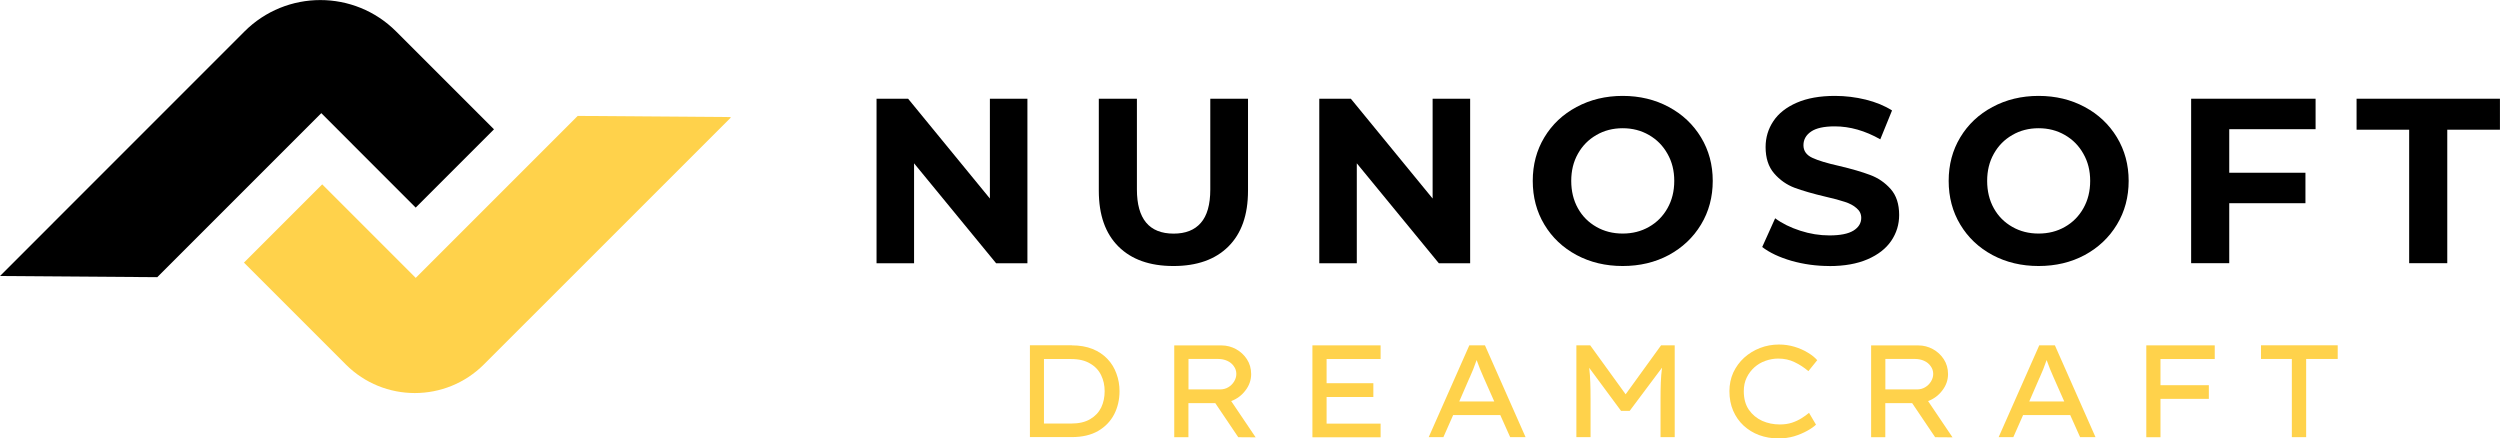
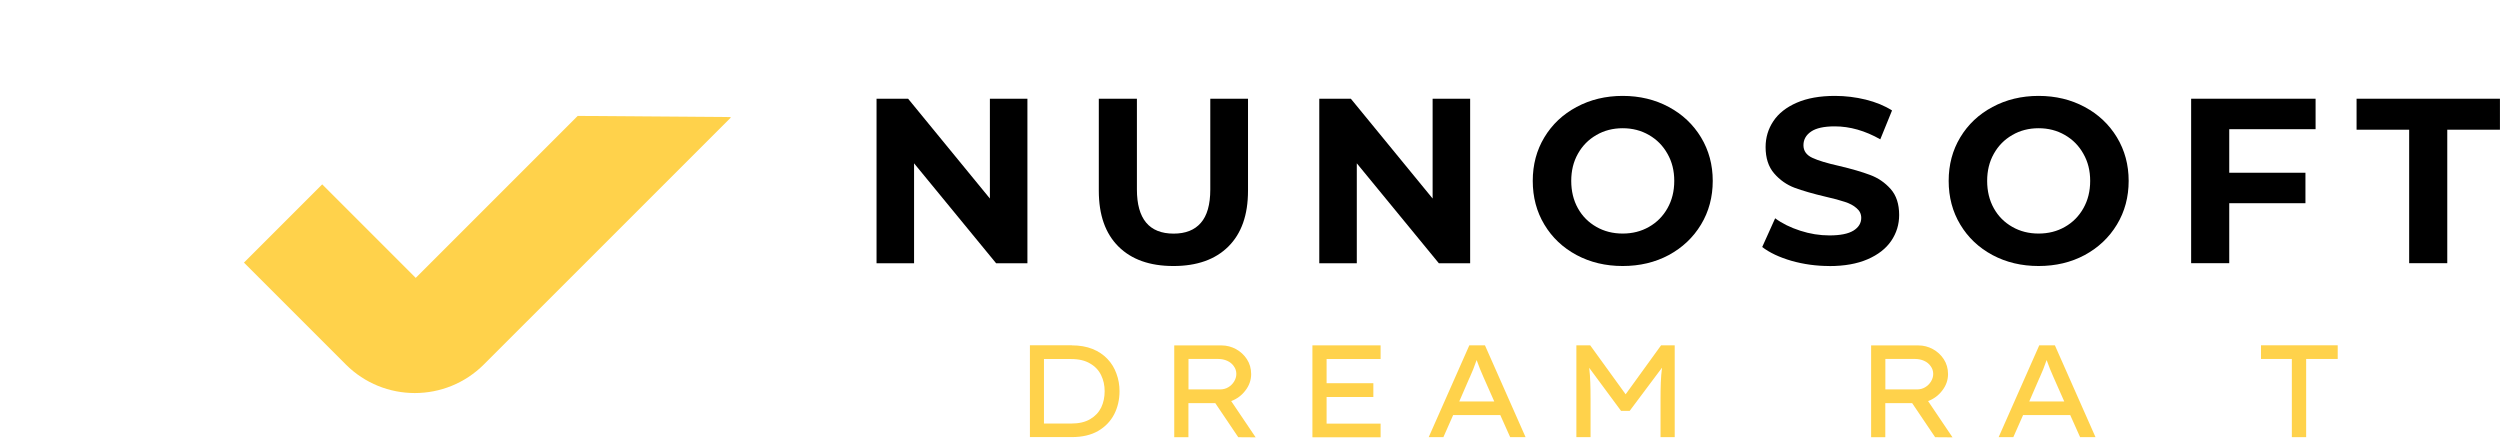
<svg xmlns="http://www.w3.org/2000/svg" id="Ebene_1" data-name="Ebene 1" viewBox="0 0 389.74 68.36">
  <defs>
    <style>
      .cls-1 {
        clip-path: url(#clippath);
      }

      .cls-2 {
        fill: none;
      }

      .cls-2, .cls-3, .cls-4 {
        stroke-width: 0px;
      }

      .cls-5 {
        clip-path: url(#clippath-1);
      }

      .cls-4 {
        fill: #ffd24b;
      }
    </style>
    <clipPath id="clippath">
-       <rect class="cls-2" width="77.26" height="43.25" />
-     </clipPath>
+       </clipPath>
    <clipPath id="clippath-1">
      <rect class="cls-2" x="38" y="17.88" width="75.89" height="43.45" />
    </clipPath>
  </defs>
  <g class="cls-1">
-     <path class="cls-3" d="M64.81,32.36l12.2-12.2-15.26-15.26c-6.52-6.52-17.1-6.52-23.63,0L0,43.03l24.52.18,25.57-25.57,14.72,14.73Z" />
-   </g>
+     </g>
  <g class="cls-5">
    <path class="cls-4" d="M90.07,18.06l-25.26,25.26-14.58-14.58-12.2,12.2,15.88,15.88c5.94,5.94,15.57,5.94,21.52,0l38.58-38.57-23.93-.18Z" />
  </g>
  <path class="cls-3" d="M160.17,15.39v25.65h-4.88l-12.79-15.58v15.58h-5.85V15.39h4.92l12.75,15.56v-15.56h5.85Z" />
  <path class="cls-3" d="M182.92,41.47c-3.67,0-6.52-1.01-8.56-3.04-2.04-2.03-3.06-4.92-3.06-8.69v-14.35h5.94v14.15c0,4.58,1.91,6.88,5.73,6.88,1.84,0,3.26-.55,4.23-1.67.98-1.11,1.48-2.84,1.48-5.21v-14.15h5.88v14.35c0,3.77-1.02,6.66-3.06,8.69-2.04,2.03-4.9,3.04-8.56,3.04Z" />
  <path class="cls-3" d="M229.19,15.39v25.65h-4.88l-12.79-15.58v15.58h-5.85V15.39h4.92l12.75,15.56v-15.56h5.85Z" />
  <path class="cls-3" d="M252.97,41.47c-2.66,0-5.05-.57-7.19-1.71-2.14-1.15-3.81-2.73-5.02-4.75-1.21-2.01-1.81-4.28-1.81-6.81s.6-4.78,1.81-6.79c1.21-2.01,2.88-3.59,5.02-4.73,2.14-1.15,4.53-1.73,7.19-1.73s5.06.58,7.19,1.73c2.13,1.14,3.8,2.72,5.02,4.73,1.22,2.02,1.83,4.28,1.83,6.79s-.61,4.8-1.83,6.81c-1.22,2.02-2.9,3.6-5.02,4.75-2.13,1.14-4.52,1.71-7.19,1.71ZM252.97,36.41c1.51,0,2.88-.34,4.1-1.04,1.22-.69,2.18-1.66,2.88-2.9.71-1.25,1.06-2.67,1.06-4.27s-.35-2.99-1.06-4.23c-.7-1.25-1.66-2.22-2.88-2.92-1.22-.71-2.59-1.06-4.1-1.06s-2.89.35-4.1,1.06c-1.22.7-2.18,1.67-2.88,2.92-.7,1.24-1.04,2.65-1.04,4.23s.34,3.02,1.04,4.27c.69,1.24,1.65,2.2,2.88,2.9,1.22.7,2.59,1.04,4.1,1.04Z" />
  <path class="cls-3" d="M285.18,41.47c-2.03,0-3.99-.27-5.9-.81-1.89-.55-3.41-1.27-4.56-2.15l2.02-4.48c1.09.81,2.4,1.45,3.92,1.94,1.51.49,3.03.73,4.54.73,1.69,0,2.94-.25,3.75-.75.8-.5,1.21-1.16,1.21-1.98,0-.61-.24-1.11-.73-1.52-.47-.42-1.08-.74-1.83-.98-.74-.25-1.74-.52-3.02-.81-1.95-.46-3.54-.92-4.79-1.38-1.25-.47-2.32-1.22-3.21-2.25-.89-1.03-1.33-2.4-1.33-4.1,0-1.48.4-2.83,1.21-4.04.8-1.21,2.02-2.17,3.65-2.88s3.61-1.06,5.96-1.06c1.64,0,3.23.2,4.79.58,1.57.39,2.94.95,4.1,1.69l-1.83,4.5c-2.36-1.34-4.73-2.02-7.1-2.02-1.67,0-2.9.27-3.69.81s-1.19,1.25-1.19,2.13.46,1.53,1.38,1.96c.92.43,2.31.85,4.19,1.27,1.96.46,3.56.93,4.81,1.4,1.25.46,2.32,1.19,3.21,2.19.89,1,1.33,2.35,1.33,4.06,0,1.47-.41,2.81-1.23,4.02-.82,1.21-2.05,2.17-3.69,2.88-1.64.71-3.63,1.06-5.96,1.06Z" />
  <path class="cls-3" d="M317.81,41.47c-2.66,0-5.05-.57-7.19-1.71-2.14-1.15-3.81-2.73-5.02-4.75-1.21-2.01-1.81-4.28-1.81-6.81s.6-4.78,1.81-6.79c1.21-2.01,2.88-3.59,5.02-4.73,2.14-1.15,4.53-1.73,7.19-1.73s5.06.58,7.19,1.73c2.13,1.14,3.8,2.72,5.02,4.73,1.22,2.02,1.83,4.28,1.83,6.79s-.61,4.8-1.83,6.81c-1.22,2.02-2.9,3.6-5.02,4.75-2.13,1.14-4.52,1.71-7.19,1.71ZM317.81,36.41c1.51,0,2.88-.34,4.1-1.04,1.22-.69,2.18-1.66,2.88-2.9.71-1.25,1.06-2.67,1.06-4.27s-.35-2.99-1.06-4.23c-.7-1.25-1.66-2.22-2.88-2.92-1.22-.71-2.59-1.06-4.1-1.06s-2.89.35-4.1,1.06c-1.22.7-2.18,1.67-2.88,2.92-.7,1.24-1.04,2.65-1.04,4.23s.34,3.02,1.04,4.27c.69,1.24,1.65,2.2,2.88,2.9,1.22.7,2.59,1.04,4.1,1.04Z" />
  <path class="cls-3" d="M347.53,20.14v6.79h11.88v4.75h-11.88v9.35h-5.94V15.39h19.4v4.75h-13.46Z" />
  <path class="cls-3" d="M375.59,20.22h-8.21v-4.83h22.35v4.83h-8.21v20.81h-5.94v-20.81Z" />
  <path class="cls-4" d="M167.09,53.84c1.22,0,2.3.19,3.23.56.93.38,1.71.9,2.33,1.56.63.66,1.09,1.42,1.4,2.29.32.86.48,1.77.48,2.73,0,1.32-.28,2.52-.83,3.6-.56,1.08-1.39,1.95-2.5,2.6-1.11.64-2.48.96-4.1.96h-6.54v-14.31h6.54ZM166.98,66.03c1.22,0,2.21-.23,2.98-.69.78-.46,1.34-1.06,1.71-1.81.36-.76.54-1.61.54-2.54s-.18-1.73-.54-2.48c-.36-.76-.93-1.38-1.71-1.83-.77-.47-1.76-.71-2.98-.71h-4.23v10.06h4.23Z" />
  <path class="cls-4" d="M195.05,58.32c0,.93-.3,1.79-.9,2.56-.58.77-1.32,1.31-2.21,1.65l3.81,5.65-2.71-.02-3.58-5.31h-4.19v5.31h-2.21v-14.31h7.38c.8,0,1.55.2,2.25.58.69.38,1.26.9,1.69,1.56.44.67.67,1.45.67,2.33ZM189.93,55.96h-4.65v4.75h4.92c.47,0,.9-.11,1.27-.33.39-.23.69-.53.92-.9.23-.38.35-.77.35-1.19,0-.46-.14-.86-.4-1.21-.25-.36-.59-.64-1.02-.83-.42-.19-.89-.29-1.4-.29Z" />
  <path class="cls-4" d="M204.6,53.84h10.63v2.13h-8.42v3.77h7.29v2.15h-7.29v4.15h8.42v2.13h-10.63v-14.31Z" />
  <path class="cls-4" d="M235.43,68.15l-1.54-3.44h-7.35l-1.52,3.44h-2.29l6.33-14.31h2.44l6.33,14.31h-2.4ZM229.09,58.9l-1.6,3.69h5.46l-1.67-3.77c-.38-.84-.74-1.74-1.08-2.69-.17.5-.35.99-.54,1.46-.18.46-.37.9-.56,1.31Z" />
  <path class="cls-4" d="M247.91,53.84l5.52,7.63,5.52-7.63h2.13v14.31h-2.21v-6c0-.88.01-1.7.04-2.48.03-.79.09-1.57.19-2.35l-5.04,6.73h-1.35l-4.96-6.71c.09.77.15,1.54.17,2.33.03.78.04,1.6.04,2.48v6h-2.21v-14.31h2.17Z" />
-   <path class="cls-4" d="M283.12,66.19c-.33.32-.8.65-1.4.98-.6.33-1.28.62-2.04.85-.77.22-1.57.33-2.42.33-1.08,0-2.09-.18-3.02-.52-.92-.34-1.72-.84-2.42-1.48-.7-.65-1.24-1.43-1.63-2.33-.39-.9-.58-1.92-.58-3.04,0-1.04.2-2.01.6-2.9.42-.89.98-1.66,1.69-2.31.72-.65,1.55-1.16,2.48-1.52.93-.36,1.92-.54,2.96-.54.84,0,1.65.12,2.42.35.78.24,1.47.54,2.08.92.61.36,1.09.75,1.46,1.17l-1.38,1.71c-.66-.57-1.37-1.03-2.15-1.4-.77-.38-1.62-.56-2.56-.56-.67,0-1.33.12-1.98.35-.64.22-1.21.56-1.71,1-.5.45-.91.98-1.21,1.6-.31.63-.46,1.33-.46,2.13,0,1.16.26,2.12.79,2.9.54.77,1.23,1.34,2.08,1.73.86.38,1.78.56,2.75.56.69,0,1.32-.09,1.88-.27.57-.19,1.07-.43,1.52-.71.44-.28.82-.55,1.15-.83l1.08,1.83Z" />
  <path class="cls-4" d="M303.69,58.32c0,.93-.3,1.79-.9,2.56-.58.77-1.32,1.31-2.21,1.65l3.81,5.65-2.71-.02-3.58-5.31h-4.19v5.31h-2.21v-14.31h7.38c.8,0,1.55.2,2.25.58.69.38,1.26.9,1.69,1.56.44.67.67,1.45.67,2.33ZM298.57,55.96h-4.65v4.75h4.92c.47,0,.9-.11,1.27-.33.39-.23.69-.53.92-.9.23-.38.35-.77.35-1.19,0-.46-.14-.86-.4-1.21-.25-.36-.59-.64-1.02-.83-.42-.19-.89-.29-1.4-.29Z" />
  <path class="cls-4" d="M324.28,68.15l-1.54-3.44h-7.35l-1.52,3.44h-2.29l6.33-14.31h2.44l6.33,14.31h-2.4ZM317.95,58.9l-1.6,3.69h5.46l-1.67-3.77c-.38-.84-.74-1.74-1.08-2.69-.17.5-.35.99-.54,1.46-.18.46-.37.9-.56,1.31Z" />
-   <path class="cls-4" d="M334.6,68.15v-14.31h10.67v2.13h-8.46v4.08h7.54v2.13h-7.54v5.98h-2.21Z" />
  <path class="cls-4" d="M357.29,68.15v-12.19h-4.81v-2.13h11.96v2.13h-4.92v12.19h-2.23Z" />
</svg>